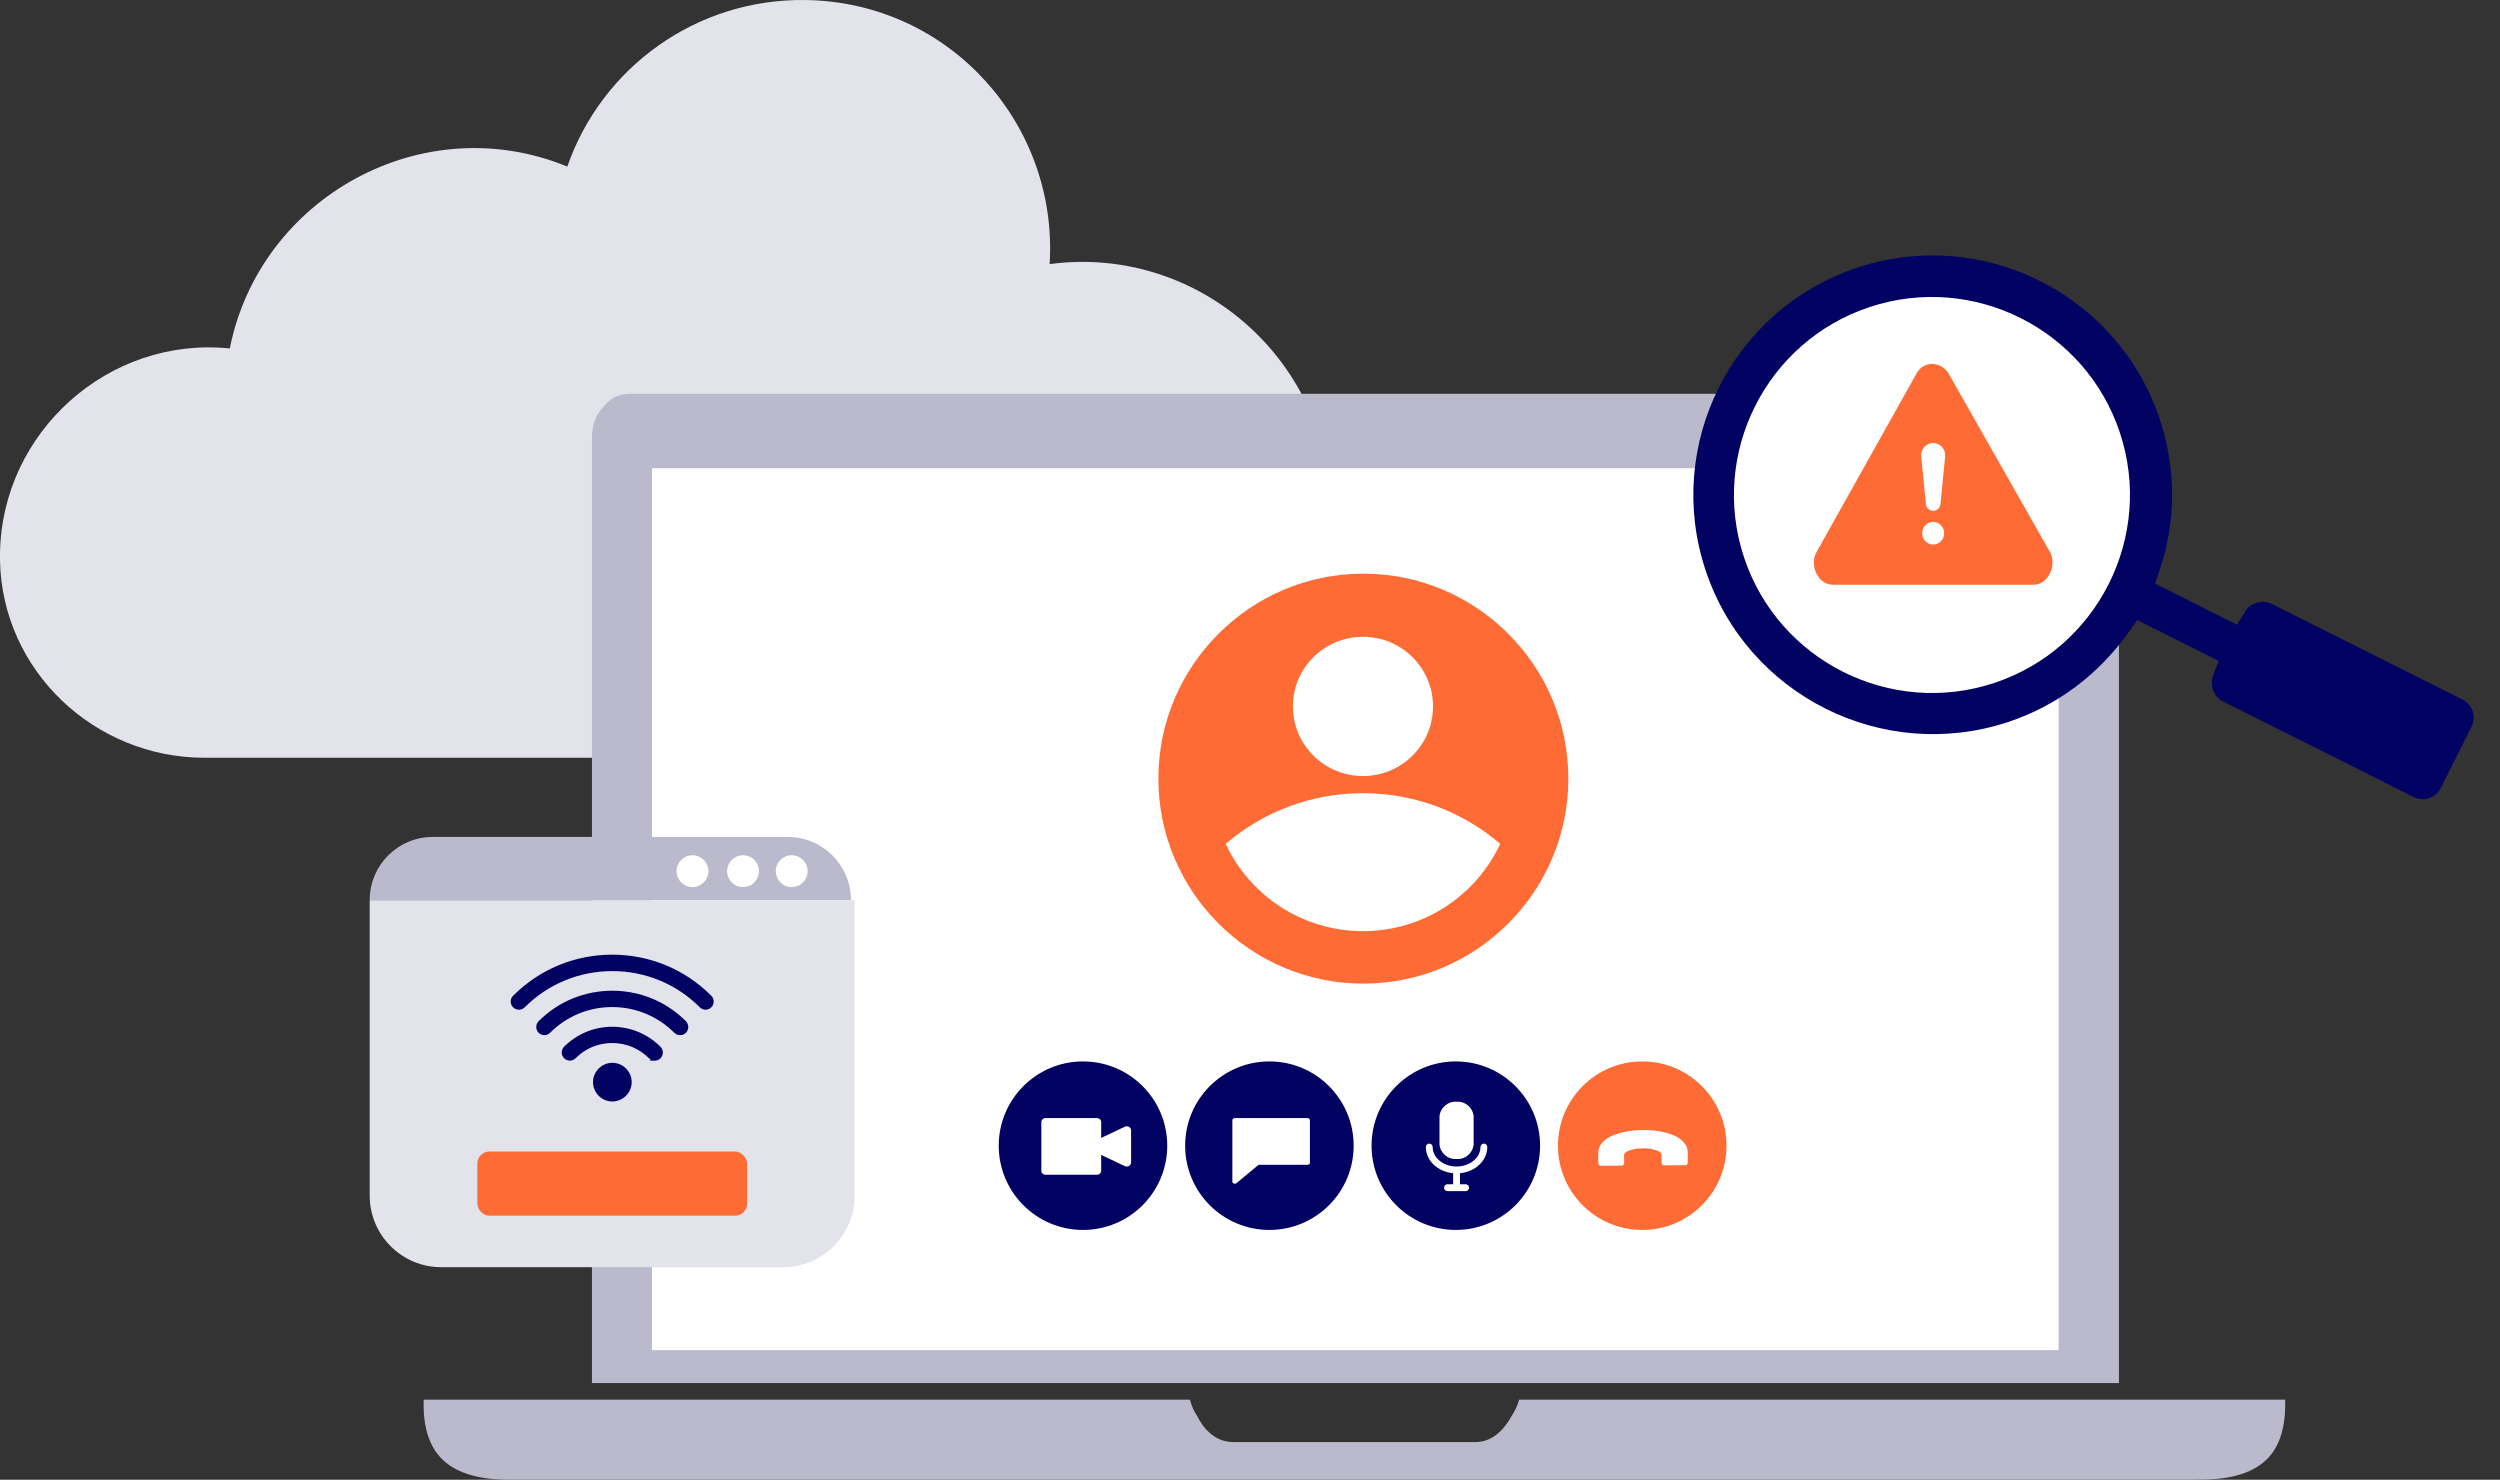
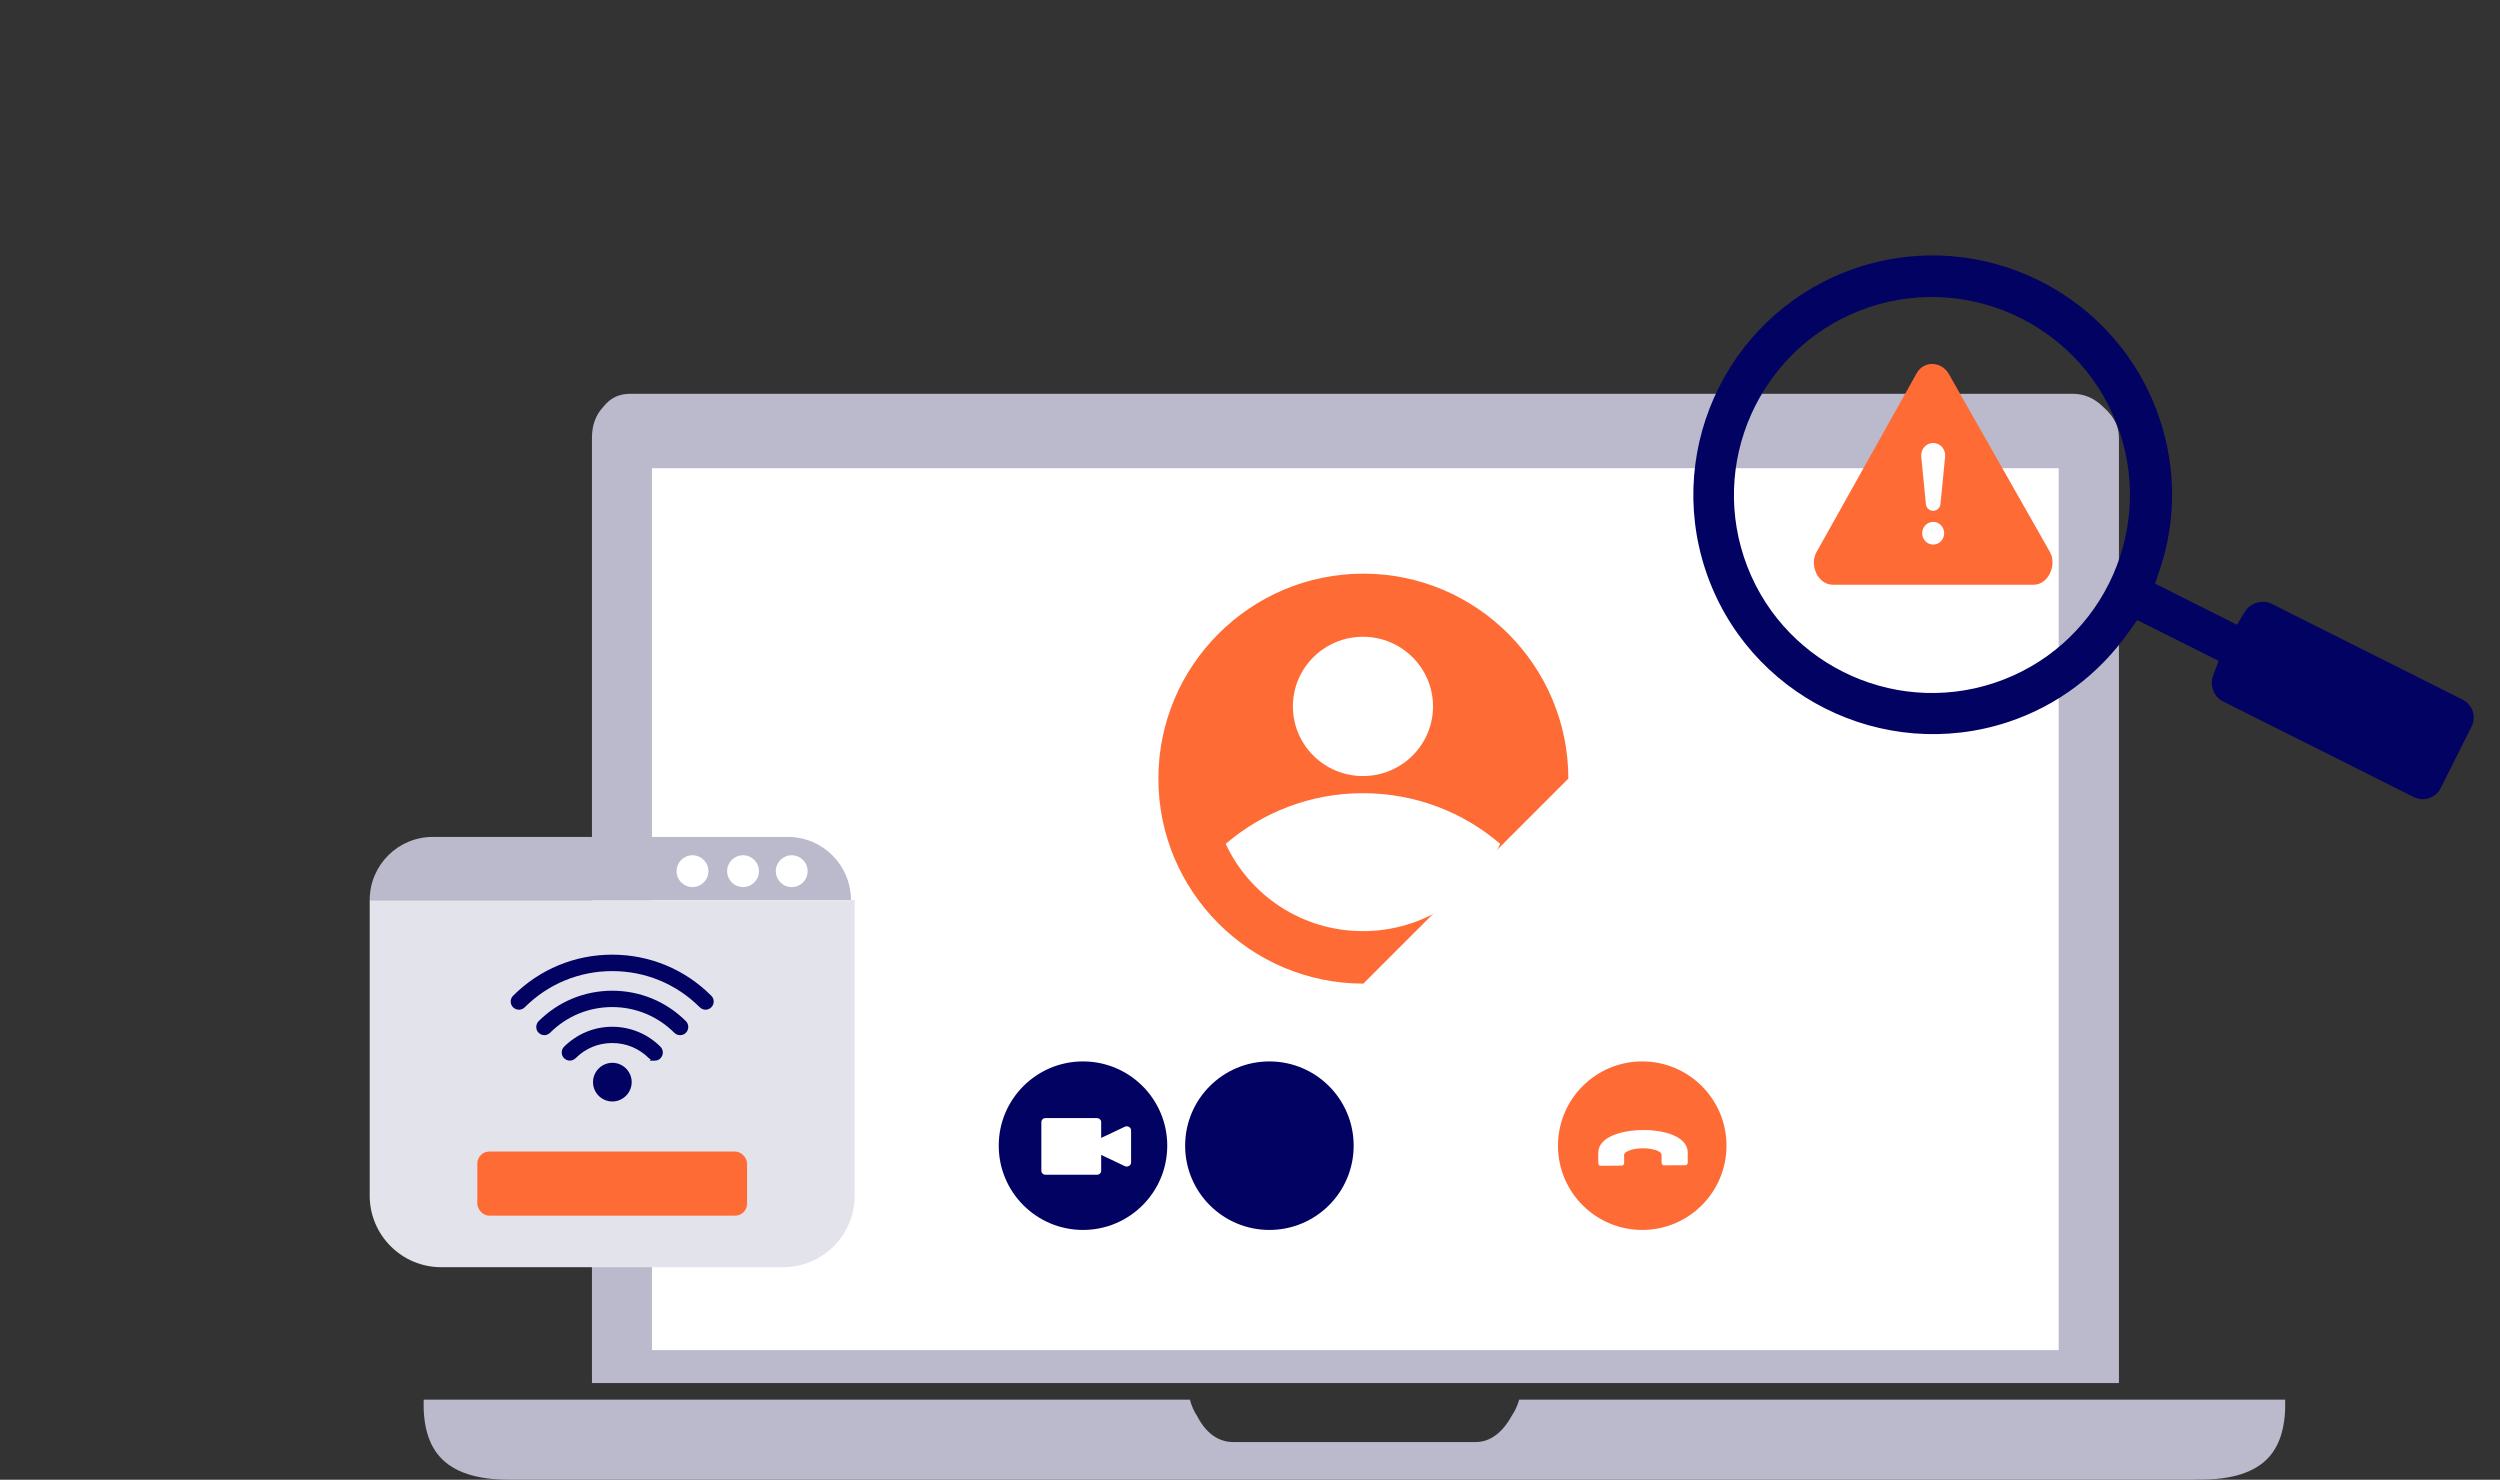
<svg xmlns="http://www.w3.org/2000/svg" width="419" height="248" viewBox="0 0 419 248" fill="none">
  <rect x="0" y="0" width="419" height="248" fill="#333333" stroke="none" />
-   <path d="M34.293 127H181.473C186.415 127 191.352 126.221 195.976 124.483C211.527 118.647 222.727 103.746 222.995 86.167C223.375 60.752 200.962 40.918 175.919 44.263C177.384 20.972 159.303 0.372 135.032 0.005C116.764 -0.269 100.852 11.28 95.081 27.924C70.91 17.957 43.586 33.007 38.512 58.398C18.206 56.323 0.305 72.413 0 92.727C0 93.132 0 93.537 0 93.942C0.355 112.399 15.825 127 34.293 127Z" fill="#E3E3EC" />
  <rect x="107" y="75" width="242" height="153" fill="white" />
  <path fill-rule="evenodd" clip-rule="evenodd" d="M367.777 248H86.447C86.019 248 85.673 248 85.307 248C79.932 248 76.063 246.743 73.783 244.229C71.808 242.08 70.872 238.836 71.014 234.579H199.423C199.728 235.673 200.135 236.586 200.644 237.336C202.497 240.945 204.961 241.695 206.732 241.695H247.268C249.691 241.695 251.747 240.215 253.376 237.275C253.905 236.484 254.333 235.572 254.618 234.579H382.986C383.128 238.856 382.192 242.121 380.217 244.27C377.957 246.743 374.15 247.98 368.856 247.98C368.51 247.98 368.144 247.98 367.797 247.98L367.777 248ZM99.212 231.801V73.359C99.212 71.251 99.844 69.548 101.126 68.169C102.348 66.649 103.773 66 105.666 66H347.356C349.331 66 351.021 66.73 352.528 68.23C354.319 69.811 355.134 71.454 355.134 73.359V231.801H99.233H99.212ZM109.27 226.287H345.035V78.469H109.27V226.287Z" fill="#BABACC" />
-   <path d="M228.5 164.855C209.557 164.855 194.145 149.443 194.145 130.499C194.145 111.555 209.557 96.145 228.5 96.145C247.444 96.145 262.855 111.556 262.855 130.499C262.855 149.442 247.443 164.855 228.5 164.855Z" fill="#FF6B35" />
+   <path d="M228.5 164.855C209.557 164.855 194.145 149.443 194.145 130.499C194.145 111.555 209.557 96.145 228.5 96.145C247.444 96.145 262.855 111.556 262.855 130.499Z" fill="#FF6B35" />
  <path d="M228.432 132.938C219.64 132.938 211.602 136.139 205.428 141.431C209.443 150.066 218.233 156.058 228.432 156.058C238.631 156.058 247.421 150.066 251.436 141.431C245.262 136.139 237.224 132.938 228.432 132.938Z" fill="white" />
  <path d="M228.432 130.066C234.917 130.066 240.175 124.84 240.175 118.394C240.175 111.948 234.917 106.723 228.432 106.723C221.947 106.723 216.689 111.948 216.689 118.394C216.689 124.84 221.947 130.066 228.432 130.066Z" fill="white" />
-   <path fill-rule="evenodd" clip-rule="evenodd" d="M243.995 206.138C251.795 206.138 258.117 199.815 258.117 192.016C258.117 184.216 251.795 177.894 243.995 177.894C236.196 177.894 229.874 184.216 229.874 192.016C229.874 199.815 236.196 206.138 243.995 206.138Z" fill="#010262" />
  <path d="M241.259 191.807V187.107C241.389 185.64 242.663 184.55 244.12 184.65C245.578 184.542 246.852 185.633 246.981 187.099V191.799C246.852 193.266 245.578 194.356 244.12 194.248C242.663 194.356 241.389 193.266 241.259 191.799V191.807ZM249.27 192.244C249.27 191.929 249.011 191.668 248.698 191.668C248.385 191.668 248.126 191.929 248.126 192.244C248.126 194.041 246.333 195.508 244.12 195.508C241.908 195.508 240.115 194.041 240.115 192.244C240.115 191.929 239.855 191.668 239.543 191.668C239.23 191.668 238.97 191.929 238.97 192.244C238.97 194.548 240.992 196.399 243.548 196.629C243.548 196.667 243.548 196.713 243.548 196.752V198.48H242.594C242.282 198.48 242.022 198.741 242.022 199.055C242.022 199.37 242.282 199.631 242.594 199.631H245.646C245.959 199.631 246.219 199.37 246.219 199.055C246.219 198.741 245.959 198.48 245.646 198.48H244.693V196.752C244.693 196.713 244.693 196.667 244.693 196.629C247.248 196.399 249.27 194.517 249.27 192.244Z" fill="white" />
  <path fill-rule="evenodd" clip-rule="evenodd" d="M212.752 206.138C220.552 206.138 226.874 199.815 226.874 192.016C226.874 184.216 220.552 177.894 212.752 177.894C204.953 177.894 198.63 184.216 198.63 192.016C198.63 199.815 204.953 206.138 212.752 206.138Z" fill="#010262" />
  <g clip-path="url(#clip0_2856_1570)">
-     <path d="M219.542 187.735V194.874C219.542 195.063 219.36 195.217 219.136 195.217H210.94L207.236 198.291C207.161 198.355 207.057 198.389 206.951 198.389C206.897 198.389 206.844 198.381 206.795 198.362C206.645 198.309 206.545 198.183 206.545 198.046V187.735C206.545 187.546 206.728 187.392 206.951 187.392H219.136C219.36 187.392 219.542 187.546 219.542 187.735Z" fill="white" />
-   </g>
+     </g>
  <path fill-rule="evenodd" clip-rule="evenodd" d="M181.509 206.138C189.308 206.138 195.631 199.815 195.631 192.016C195.631 184.216 189.308 177.894 181.509 177.894C173.71 177.894 167.387 184.216 167.387 192.016C167.387 199.815 173.71 206.138 181.509 206.138Z" fill="#010262" />
  <path d="M189.57 194.824C189.57 195.203 189.244 195.512 188.843 195.512C188.73 195.512 188.617 195.488 188.517 195.441L184.557 193.565V196.213C184.557 196.581 184.256 196.877 183.868 196.889C183.868 196.889 183.855 196.889 183.843 196.889H175.246C174.857 196.901 174.531 196.604 174.531 196.236C174.531 196.236 174.531 196.224 174.531 196.213V188.068C174.531 187.7 174.832 187.392 175.221 187.392C175.233 187.392 175.233 187.392 175.246 187.392H183.843C184.231 187.392 184.544 187.677 184.557 188.045C184.557 188.045 184.557 188.057 184.557 188.068V190.716L188.517 188.84C188.881 188.674 189.307 188.804 189.495 189.149C189.545 189.244 189.57 189.351 189.57 189.457V194.824Z" fill="white" />
  <circle cx="275.239" cy="192.016" r="14.122" fill="#FF6B35" />
  <g clip-path="url(#clip1_2856_1570)">
    <path d="M267.988 195.268C267.916 195.189 267.877 195.082 267.877 194.969L267.865 193.251C267.865 192.578 268.117 191.934 268.561 191.471C269.819 190.073 272.586 189.411 275.34 189.391C277.247 189.381 279.035 189.673 280.373 190.225C282.42 191.069 282.856 192.274 282.86 193.133L282.864 194.86C282.864 195.095 282.693 195.29 282.476 195.29L278.879 195.309C278.665 195.309 278.488 195.121 278.488 194.883L278.476 193.526C278.474 193.155 277.89 192.892 277.631 192.802C276.885 192.556 276.108 192.441 275.331 192.46C273.455 192.473 272.199 193.046 272.199 193.571L272.207 194.926C272.207 195.161 272.035 195.356 271.819 195.356L268.265 195.386C268.161 195.386 268.062 195.343 267.988 195.264V195.268Z" fill="white" />
  </g>
-   <circle cx="323.5" cy="83.5" r="35.5" fill="white" />
  <path d="M407.181 133.771C406.291 134.066 405.316 133.989 404.463 133.551L372.564 117.548C371.009 116.768 370.302 114.879 370.938 113.171L371.835 110.762L358.194 103.919L356.768 105.942C351.71 113.086 344.729 118.301 336.581 121.005C315.559 127.955 292.813 116.544 285.847 95.554C278.882 74.565 290.292 51.819 311.282 44.853C332.272 37.887 355.018 49.298 361.984 70.288C364.732 78.568 364.732 87.266 361.987 95.459L361.193 97.82L374.915 104.703L376.293 102.455C376.695 101.814 377.329 101.31 378.112 101.05C379.002 100.755 379.957 100.812 380.726 101.198L412.625 117.2C413.499 117.619 414.111 118.297 414.411 119.16C414.698 120.026 414.653 120.936 414.259 121.722L409.113 131.981C408.694 132.854 408.016 133.467 407.149 133.755L407.181 133.771ZM313.343 51.464C295.976 57.228 286.535 76.046 292.298 93.414C298.062 110.781 316.881 120.221 334.248 114.458C351.615 108.694 361.056 89.876 355.292 72.508C349.529 55.141 330.71 45.701 313.343 51.464Z" fill="#010262" />
  <g clip-path="url(#clip2_2856_1570)">
    <path d="M343.556 92.487L326.626 62.682C325.426 60.58 322.538 60.393 321.294 62.448L304.498 92.441C303.165 94.636 304.675 98 307.164 98H340.845C343.289 98 344.8 94.683 343.556 92.487Z" fill="#FF6B35" />
    <path fill-rule="evenodd" clip-rule="evenodd" d="M326.002 76.526C326.059 75.944 325.873 75.361 325.494 74.928C325.112 74.492 324.569 74.245 324.001 74.245C323.433 74.245 322.89 74.492 322.508 74.928C322.126 75.364 321.943 75.944 322 76.526C322.237 78.932 322.597 82.624 322.777 84.472C322.84 85.12 323.37 85.615 324.001 85.615C324.633 85.615 325.163 85.12 325.226 84.472C325.406 82.62 325.769 78.929 326.002 76.526Z" fill="white" />
    <path d="M324.001 91.27C325.019 91.27 325.845 90.418 325.845 89.368C325.845 88.319 325.019 87.467 324.001 87.467C322.983 87.467 322.158 88.319 322.158 89.368C322.158 90.418 322.983 91.27 324.001 91.27Z" fill="white" />
  </g>
  <path d="M61.961 150.867H143.246V200.383C143.246 207.01 137.873 212.383 131.246 212.383H73.961C67.334 212.383 61.961 207.01 61.961 200.383V150.867Z" fill="#E3E3EC" />
  <path d="M142.618 150.844L61.962 150.843V150.843C61.962 145.003 66.696 140.268 72.537 140.268L132.042 140.268C137.883 140.268 142.618 145.003 142.618 150.844V150.844Z" fill="#BABACC" />
  <circle cx="132.69" cy="146.008" r="2.667" fill="white" />
  <circle cx="124.532" cy="146.008" r="2.667" fill="white" />
  <circle cx="116.061" cy="146.008" r="2.667" fill="white" />
  <rect x="80.001" y="193" width="45.205" height="10.75" rx="2" fill="#FF6B35" />
  <path fill-rule="evenodd" clip-rule="evenodd" d="M94.516 176.166C94.499 176.242 94.49 176.321 94.49 176.401C94.49 176.67 94.598 176.926 94.786 177.114C94.988 177.303 95.244 177.41 95.513 177.41C95.782 177.41 96.038 177.303 96.28 177.061C97.975 175.379 100.195 174.464 102.617 174.464C105.039 174.464 107.299 175.406 109.008 177.114C109.104 177.204 109.212 177.275 109.329 177.325C109.448 177.377 109.576 177.406 109.708 177.41L109.721 177.41L109.735 177.41L109.735 177.41C109.466 177.41 109.21 177.302 109.008 177.114C107.3 175.405 105.039 174.463 102.617 174.463C100.195 174.463 97.975 175.378 96.28 177.06C96.038 177.302 95.782 177.41 95.513 177.41C95.244 177.41 94.988 177.302 94.787 177.114C94.598 176.926 94.49 176.67 94.49 176.401C94.49 176.32 94.499 176.242 94.516 176.166ZM108.883 177.771L109.069 177.585C108.962 177.526 108.862 177.453 108.771 177.368L108.767 177.364L108.763 177.36C107.119 175.716 104.947 174.811 102.617 174.811C100.286 174.811 98.154 175.69 96.525 177.307C96.228 177.603 95.887 177.758 95.513 177.758C95.149 177.758 94.81 177.612 94.549 177.368L94.545 177.364L94.541 177.36C94.288 177.107 94.143 176.763 94.143 176.401C94.143 176.025 94.289 175.681 94.554 175.416L94.556 175.414C96.733 173.265 99.592 172.085 102.617 172.085C105.642 172.085 108.543 173.278 110.693 175.429C110.95 175.685 111.091 176.044 111.091 176.401C111.091 176.765 110.945 177.104 110.702 177.365L110.698 177.369L110.693 177.373C110.439 177.628 110.095 177.771 109.721 177.771H108.883ZM90.276 171.15L90.272 171.155L90.267 171.159C90.026 171.418 89.878 171.743 89.878 172.123C89.878 172.485 90.001 172.838 90.284 173.103C90.539 173.34 90.867 173.485 91.221 173.492V173.492H91.248V173.492C91.611 173.485 91.945 173.343 92.193 173.095C94.98 170.307 98.673 168.783 102.604 168.783C106.535 168.783 110.241 170.321 113.014 173.095L113.019 173.099L113.023 173.103C113.282 173.345 113.607 173.492 113.987 173.492C114.36 173.492 114.704 173.349 114.959 173.095L114.963 173.09L114.967 173.086C115.21 172.825 115.356 172.487 115.356 172.123C115.356 171.765 115.215 171.407 114.959 171.15C111.664 167.856 107.27 166.044 102.617 166.044C97.964 166.044 93.57 167.856 90.276 171.15ZM91.248 173.145H91.221L91.235 173.145L91.248 173.145ZM91.248 173.145L91.235 173.145L91.221 173.145C90.962 173.138 90.716 173.031 90.521 172.849C90.319 172.661 90.225 172.405 90.225 172.123C90.225 172.044 90.234 171.969 90.249 171.897C90.234 171.969 90.225 172.044 90.225 172.122C90.225 172.405 90.32 172.66 90.521 172.849C90.72 173.034 90.971 173.141 91.235 173.145C91.23 173.145 91.226 173.145 91.221 173.145H91.248C91.243 173.145 91.239 173.145 91.235 173.145C91.512 173.141 91.762 173.034 91.948 172.849C94.8 169.996 98.581 168.435 102.604 168.435C106.627 168.435 110.421 170.01 113.26 172.849C113.462 173.037 113.704 173.145 113.987 173.145C114.269 173.145 114.525 173.037 114.713 172.849C114.842 172.711 114.933 172.548 114.978 172.372C114.933 172.548 114.842 172.711 114.713 172.849C114.525 173.037 114.269 173.145 113.987 173.145C113.704 173.145 113.462 173.037 113.26 172.849C110.421 170.01 106.627 168.436 102.604 168.436C98.581 168.436 94.8 169.997 91.948 172.849C91.765 173.031 91.52 173.138 91.248 173.145ZM117.293 168.829L117.297 168.834L117.302 168.838C117.556 169.075 117.884 169.22 118.238 169.227V169.227H118.265V169.227C118.628 169.22 118.962 169.078 119.21 168.829C119.75 168.29 119.75 167.425 119.21 166.885C114.786 162.447 108.871 160.002 102.604 160.002C96.336 160.002 90.435 162.447 85.997 166.885C85.458 167.425 85.458 168.29 85.997 168.829L86.001 168.834L86.006 168.838C86.265 169.079 86.589 169.227 86.969 169.227C87.342 169.227 87.687 169.084 87.941 168.829C91.859 164.912 97.072 162.755 102.617 162.755C108.163 162.755 113.376 164.912 117.293 168.829ZM118.965 168.584C118.782 168.766 118.537 168.873 118.265 168.88L118.252 168.88L118.238 168.88C117.979 168.873 117.734 168.766 117.539 168.584C113.556 164.601 108.255 162.408 102.617 162.408C96.98 162.408 91.678 164.601 87.696 168.584C87.507 168.772 87.252 168.88 86.969 168.88C86.687 168.88 86.444 168.772 86.243 168.584C85.985 168.326 85.892 167.969 85.963 167.64C85.892 167.969 85.985 168.326 86.243 168.584C86.445 168.772 86.687 168.88 86.969 168.88C87.252 168.88 87.507 168.772 87.696 168.584C91.678 164.601 96.98 162.408 102.617 162.408C108.255 162.408 113.556 164.601 117.539 168.584C117.737 168.769 117.988 168.876 118.252 168.879C118.248 168.879 118.243 168.88 118.238 168.88H118.265C118.261 168.88 118.257 168.879 118.252 168.879C118.529 168.876 118.78 168.769 118.965 168.584C119.101 168.447 119.192 168.283 119.236 168.11C119.192 168.283 119.101 168.447 118.965 168.584ZM118.252 168.88L118.265 168.88H118.238L118.252 168.88ZM99.391 181.366C99.391 183.144 100.837 184.606 102.631 184.606C104.41 184.606 105.871 183.146 105.871 181.366C105.871 179.587 104.41 178.126 102.631 178.126C100.851 178.126 99.391 179.587 99.391 181.366ZM102.631 184.259C101.03 184.259 99.738 182.954 99.738 181.366C99.738 181.138 99.765 180.916 99.816 180.703C99.765 180.916 99.738 181.138 99.738 181.366C99.738 182.953 101.03 184.258 102.631 184.258C103.952 184.258 105.078 183.354 105.418 182.136C105.078 183.355 103.952 184.259 102.631 184.259Z" fill="#010262" />
  <defs>
    <clipPath id="clip0_2856_1570">
      <rect width="12.997" height="10.998" fill="white" transform="translate(206.545 187.392)" />
    </clipPath>
    <clipPath id="clip1_2856_1570">
      <rect width="14.997" height="5.999" fill="white" transform="translate(267.865 189.391)" />
    </clipPath>
    <clipPath id="clip2_2856_1570">
      <rect width="40" height="37" fill="white" transform="translate(304 61)" />
    </clipPath>
  </defs>
</svg>